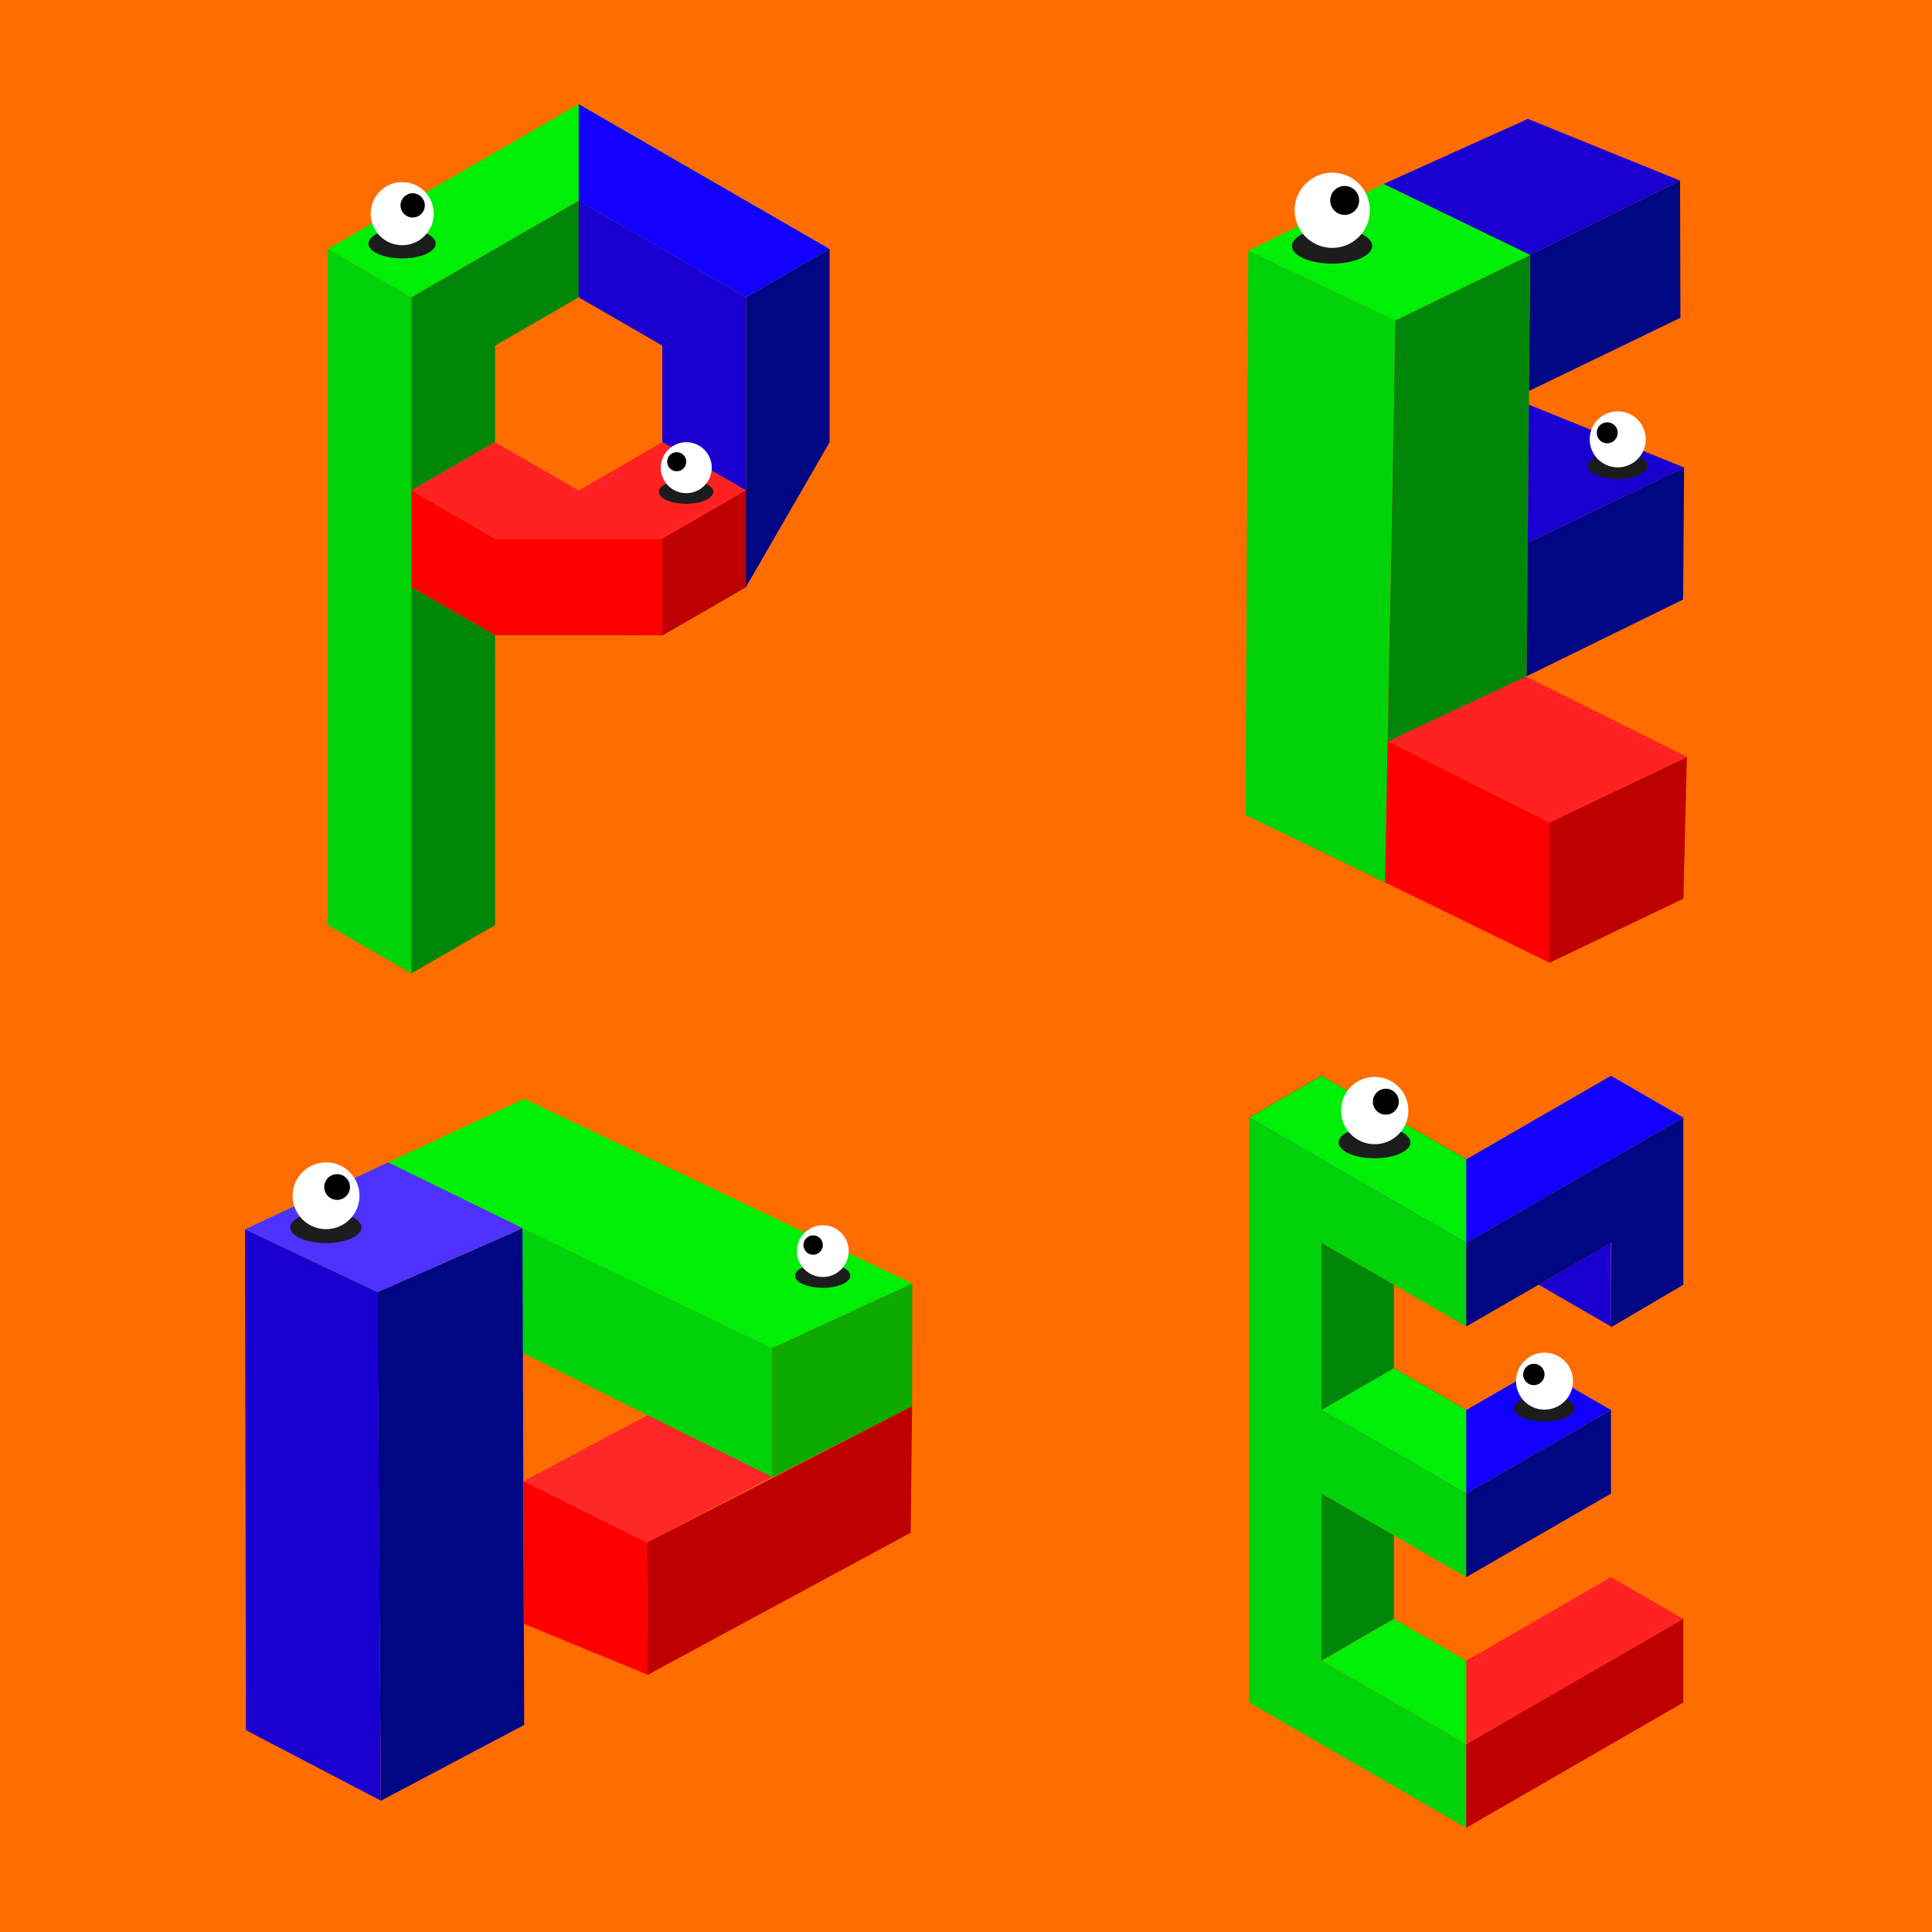
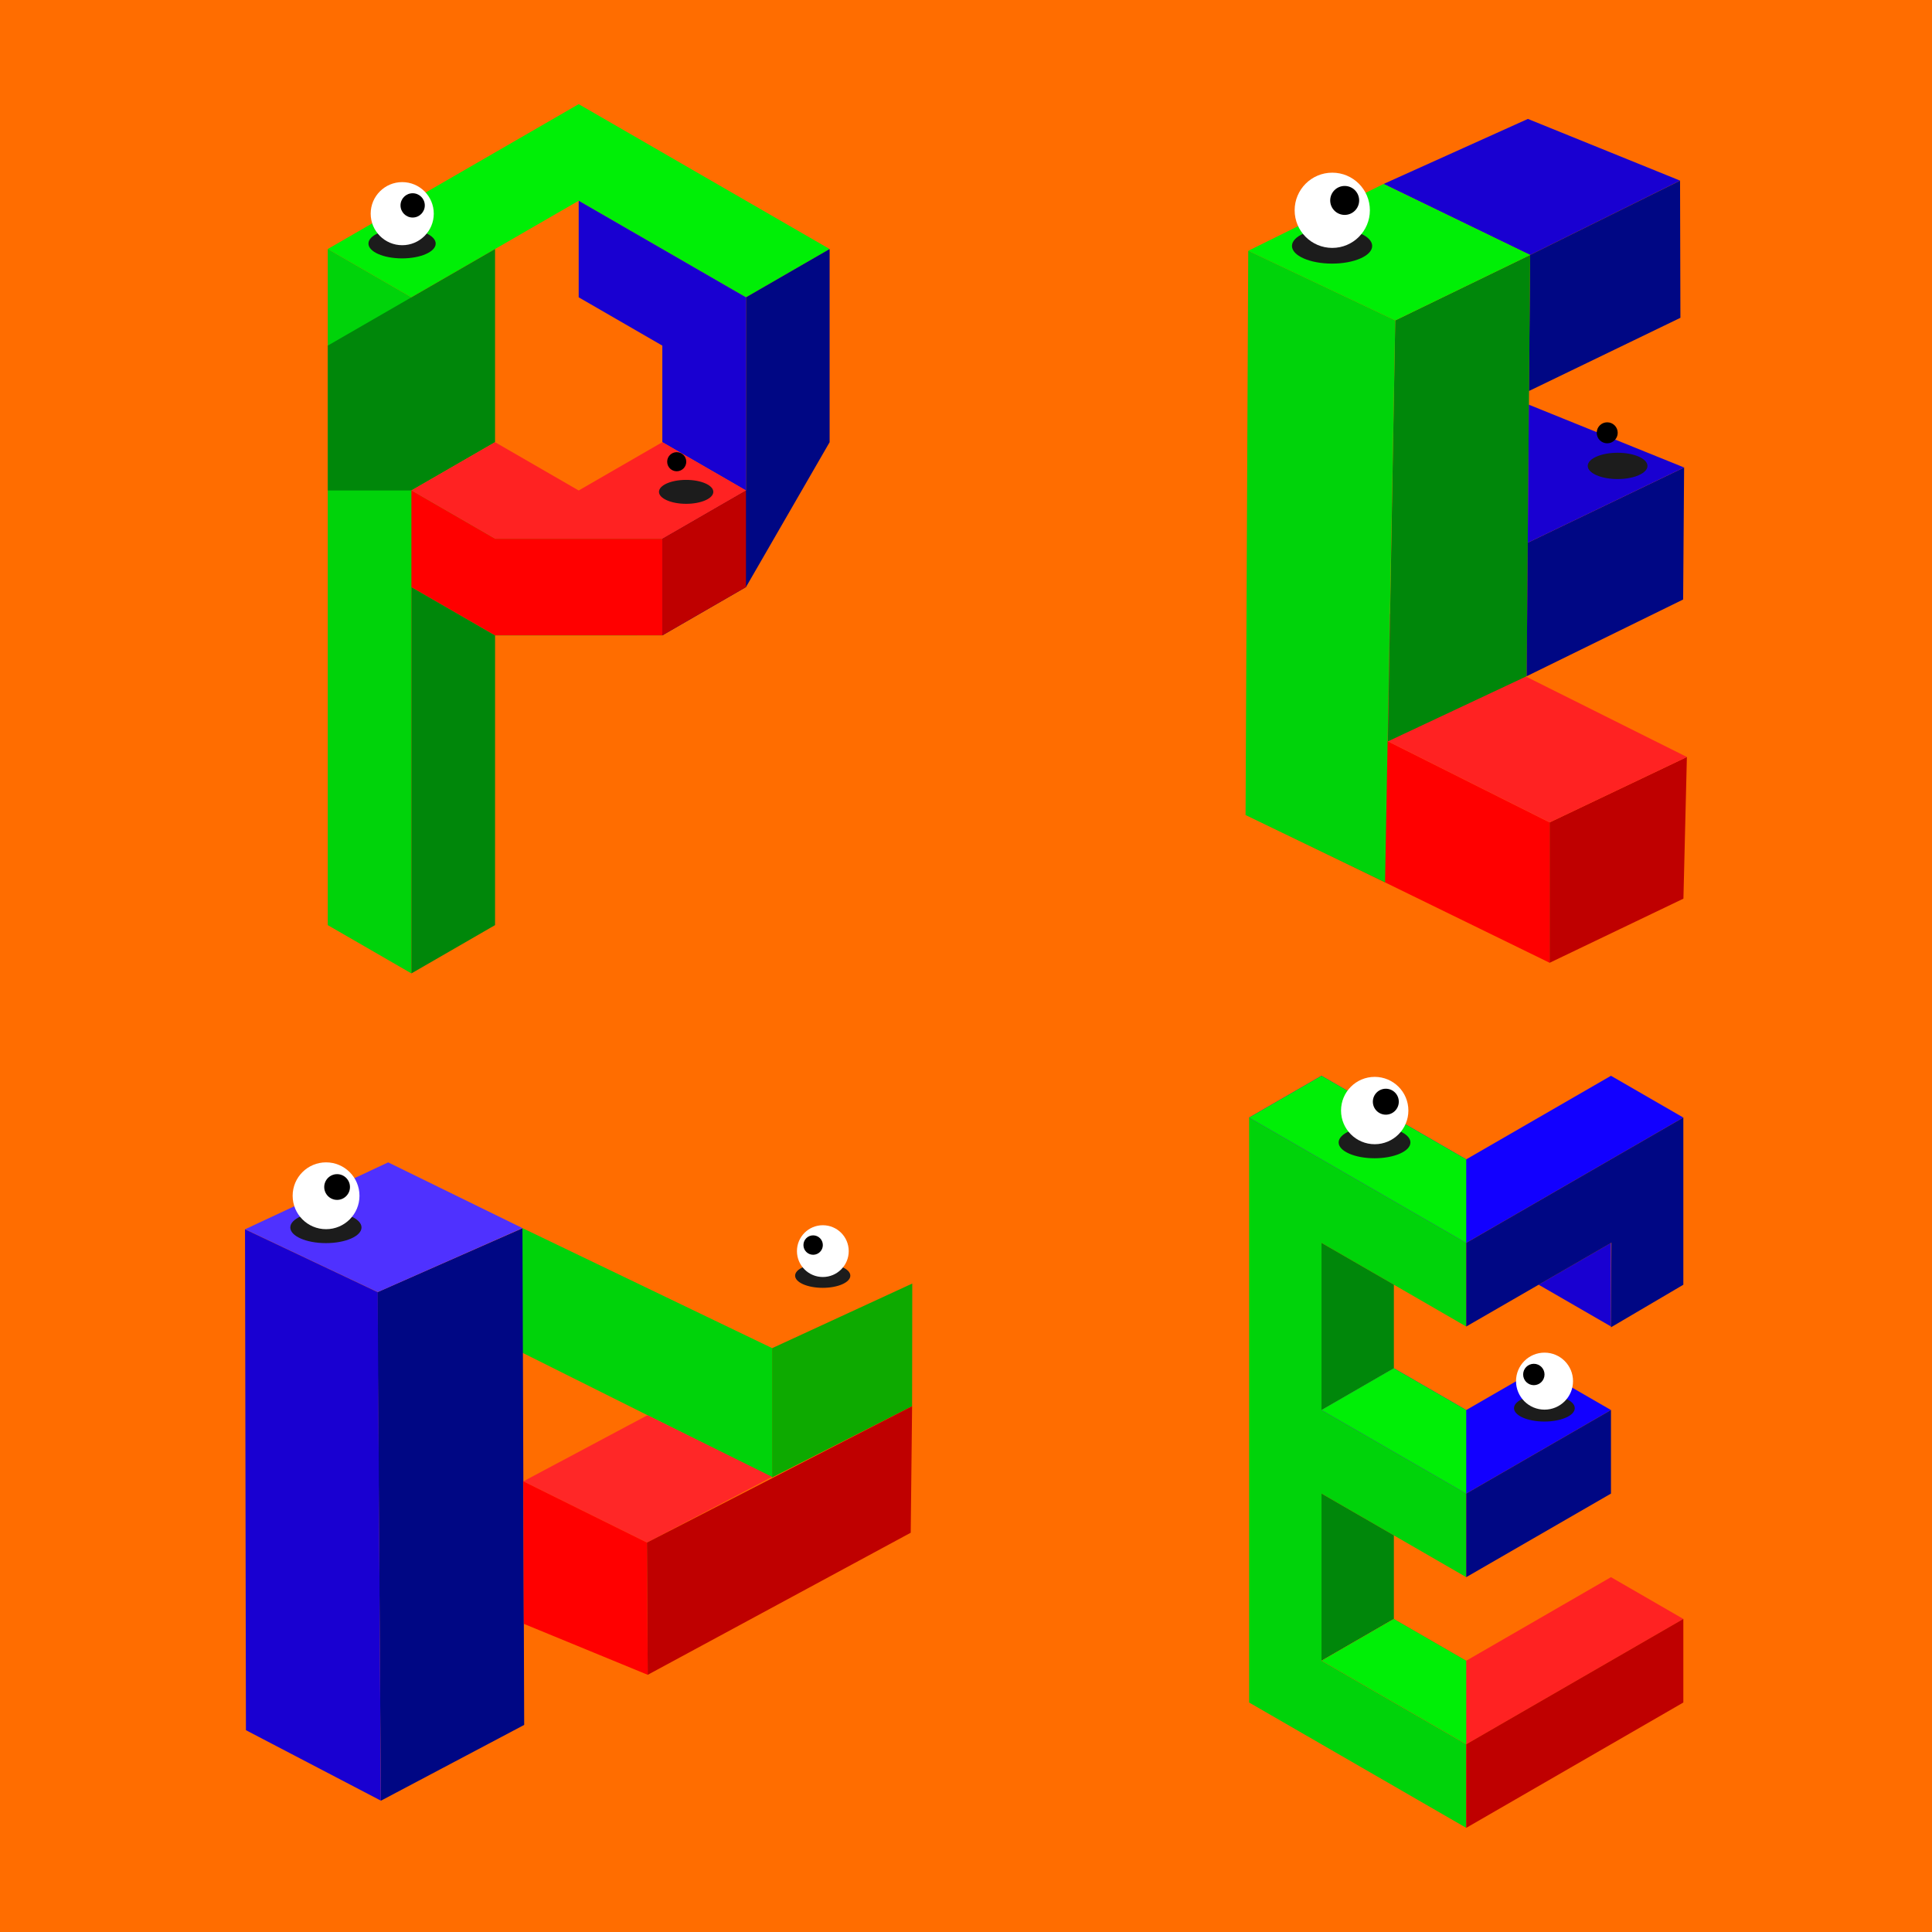
<svg xmlns="http://www.w3.org/2000/svg" viewBox="0 0 111709 111709">
  <path d="M0 0h111709v111709H0" fill="#ff6d00" data-name="Layer 2" />
  <g data-name="Layer 25">
    <path d="m23787 17191-4836-2792L33460 6022l14509 8377-4836 2792-8661-5000-1012-584-9673 5584" fill="#00ef06" fill-rule="evenodd" />
    <path d="M18951 14399v39092l4836 2792V33945l4839 2794 9670-2v-5584l-9668 2-4841-2795V17191l-4836-2792" fill="#00d30a" fill-rule="evenodd" />
    <path d="m47969 14399-4836 2792V28360l-4837 2793v5584l4837-2792 4836-8377V14399" fill="#000784" fill-rule="evenodd" />
-     <path d="m23787 28360 4837-2792v-5584l4836-2793v-5584l-9673 5584V28360" fill="#00870a" fill-rule="evenodd" />
+     <path d="m23787 28360 4837-2792v-5584v-5584l-9673 5584V28360" fill="#00870a" fill-rule="evenodd" />
    <path d="m43133 28360-4837-2792v-5584l-4836-2793v-5584l9673 5584V28360" fill="#1900d1" fill-rule="evenodd" />
    <path d="m28624 25568 4836 2792 4836-2792 4837 2792-4837 2793h-9672l-4837-2793 4837-2792" fill="#f22" fill-rule="evenodd" />
    <path d="m28626 36739-2 16752-4837 2792V33945l4839 2794" fill="#00870a" fill-rule="evenodd" />
-     <path d="M33460 11607V6022l14509 8377-4836 2792-9673-5584" fill="#1200ff" fill-rule="evenodd" />
    <path d="M38296 36737v-5584l4837-2793v5585l-4837 2792" fill="#bf0000" fill-rule="evenodd" />
    <path d="M23787 28360v5585l4837 2792h9672v-5584h-9672l-4837-2793" fill="red" fill-rule="evenodd" />
    <ellipse fill="#1c1c1c" cx="39673" cy="28439" rx="1571" ry="692" />
-     <circle fill="#fff" cx="39680" cy="27042" r="1474" />
    <circle cx="39128" cy="26697" r="552" />
    <ellipse fill="#1c1c1c" cx="23248" cy="14084" rx="1944" ry="856" />
    <circle fill="#fff" cx="23257" cy="12354" r="1824" />
    <circle cx="23860" cy="11876" r="702" />
    <path d="m88471 14743 8672-4300-8800-3567L80000 10637Z" fill="#1900d1" />
    <path d="M88471 14743 88400 22610l8762-4235-21-7928Z" fill="#000784" />
    <path d="m72720 39087 16882 8465v8117l-17056-8331 174-8251" fill="red" />
    <path d="m89600 47552 7936-3781-200 8189L89600 55669Z" fill="#bf0000" />
    <path d="m72720 39087 7959-3742 16859 8425-7936 3782-16882-8465" fill="#f22" />
    <path d="m80674 18527 7800-3784-200 24355-8027 3770Z" fill="#00870a" />
    <path d="m80000 10637 8472 4106-7800 3784-8500-4025Z" fill="#00ef06" />
    <path d="m72019 47126 8066 3894q294-16246 589-32493l-8500-4025Z" fill="#00d30a" />
    <ellipse fill="#1c1c1c" cx="77021" cy="14221" rx="2319" ry="1021" />
    <circle fill="#fff" cx="77032" cy="12159" r="2175" />
    <circle cx="77750" cy="11589" r="837" />
    <path d="m88335 31381 9041-4351-56 7633L88272 39100Z" fill="#000784" />
    <path d="M97376 27030 88400 23400l-65 7983Z" fill="#1900d1" />
    <ellipse fill="#1c1c1c" cx="93530" cy="26939" rx="1727" ry="760" />
-     <circle fill="#fff" cx="93538" cy="25404" r="1620" />
    <circle cx="92930" cy="25025" r="607" />
    <path d="M44643 85426 30174 78200l35-7191 14434 6939Z" fill="#00d30a" />
-     <path d="m52748 74214-8105 3738-14434-6939-276 122-8116 3583-7646-3640 16137-7545Z" fill="#00ef06" />
    <path d="m44643 85393-7236 3800-7147-3541 7178-3823Z" fill="#ff2727" />
    <path d="m44643 77952 8105-3738q0 3548-10 7093l-8095 4119Z" fill="#0daa00" />
    <ellipse fill="#1c1c1c" cx="47570" cy="73760" rx="1596" ry="703" />
    <circle fill="#fff" cx="47577" cy="72340" r="1497" />
    <circle cx="47016" cy="71990" r="561" />
    <path d="m21817 74718 8392-3700 100 28717-8286 4383Z" fill="#000784" />
    <path d="m22444 67209 7765 3800-8368 3700-7670-3632Z" fill="#4f31ff" />
    <path d="m14220 100040 7800 4073-183-29400-7670-3632Z" fill="#1900d1" />
    <path d="m30260 85652 29 8240 7163 2946-45-7645-7147-3541" fill="red" />
    <path d="m52738 81307-80 7316q-7600 4109-15206 8215l-45-7645Z" fill="#bf0000" />
    <ellipse fill="#1c1c1c" cx="18844" cy="70972" rx="2059" ry="906" />
    <circle fill="#fff" cx="18853" cy="69140" r="1932" />
    <circle cx="19491" cy="68634" r="744" />
    <path d="m76410 86360 8368 4832V86360l-8368-4831v-9664L84778 76700v-4835l-12553-7247V98440q6278 3623 12553 7247v-4832l-8368-4831Z" fill="#00d30a" fill-rule="evenodd" />
    <path d="m88963 74281 4184 2416v-4832l-4184 2416" fill="#1900d1" fill-rule="evenodd" />
    <path d="m72225 64618 4185-2416 8368 4832 8369-4832 4184 2416-12553 7247-12553-7247zm4185 16911 4184-2416 4184 2416 4185-2416 4184 2416-8369 4831-8368-4831" fill="#1200ff" fill-rule="evenodd" />
    <path d="m80594 74281-4184-2416v9664l4184-2416Z" fill="#00870a" fill-rule="evenodd" />
    <path d="M84778 86360v4832l8369-4832v-4831Z" fill="#000784" fill-rule="evenodd" />
    <path d="m76410 96024 4184-2416v-4832L76410 86360Z" fill="#00870a" fill-rule="evenodd" />
    <path d="m76410 96024 4184-2416 4184 2416 8369-4832 4184 2416-12553 7247-8368-4831" fill="#f22" fill-rule="evenodd" />
    <path d="M84778 100855v4832l12553-7247v-4832Z" fill="#bf0000" fill-rule="evenodd" />
    <path d="M84778 71865V76700l8394-4846-25 4891 4184-2461v-9666Z" fill="#000784" fill-rule="evenodd" />
    <path d="M84778 67034v4831l-12553-7247 4185-2416 8368 4832zm0 19326v-4831l-4184-2416-4184 2416 8368 4831zm0 14495v-4831l-4184-2416-4184 2416 8368 4831" fill="#00ef06" fill-rule="evenodd" />
    <ellipse fill="#1c1c1c" cx="89297" cy="81421" rx="1757" ry="774" />
    <circle fill="#fff" cx="89305" cy="79858" r="1648" />
    <circle cx="88687" cy="79473" r="618" />
    <ellipse fill="#1c1c1c" cx="79476" cy="66057" rx="2075" ry="914" />
    <circle fill="#fff" cx="79486" cy="64212" r="1947" />
    <circle cx="80129" cy="63701" r="750" />
  </g>
</svg>